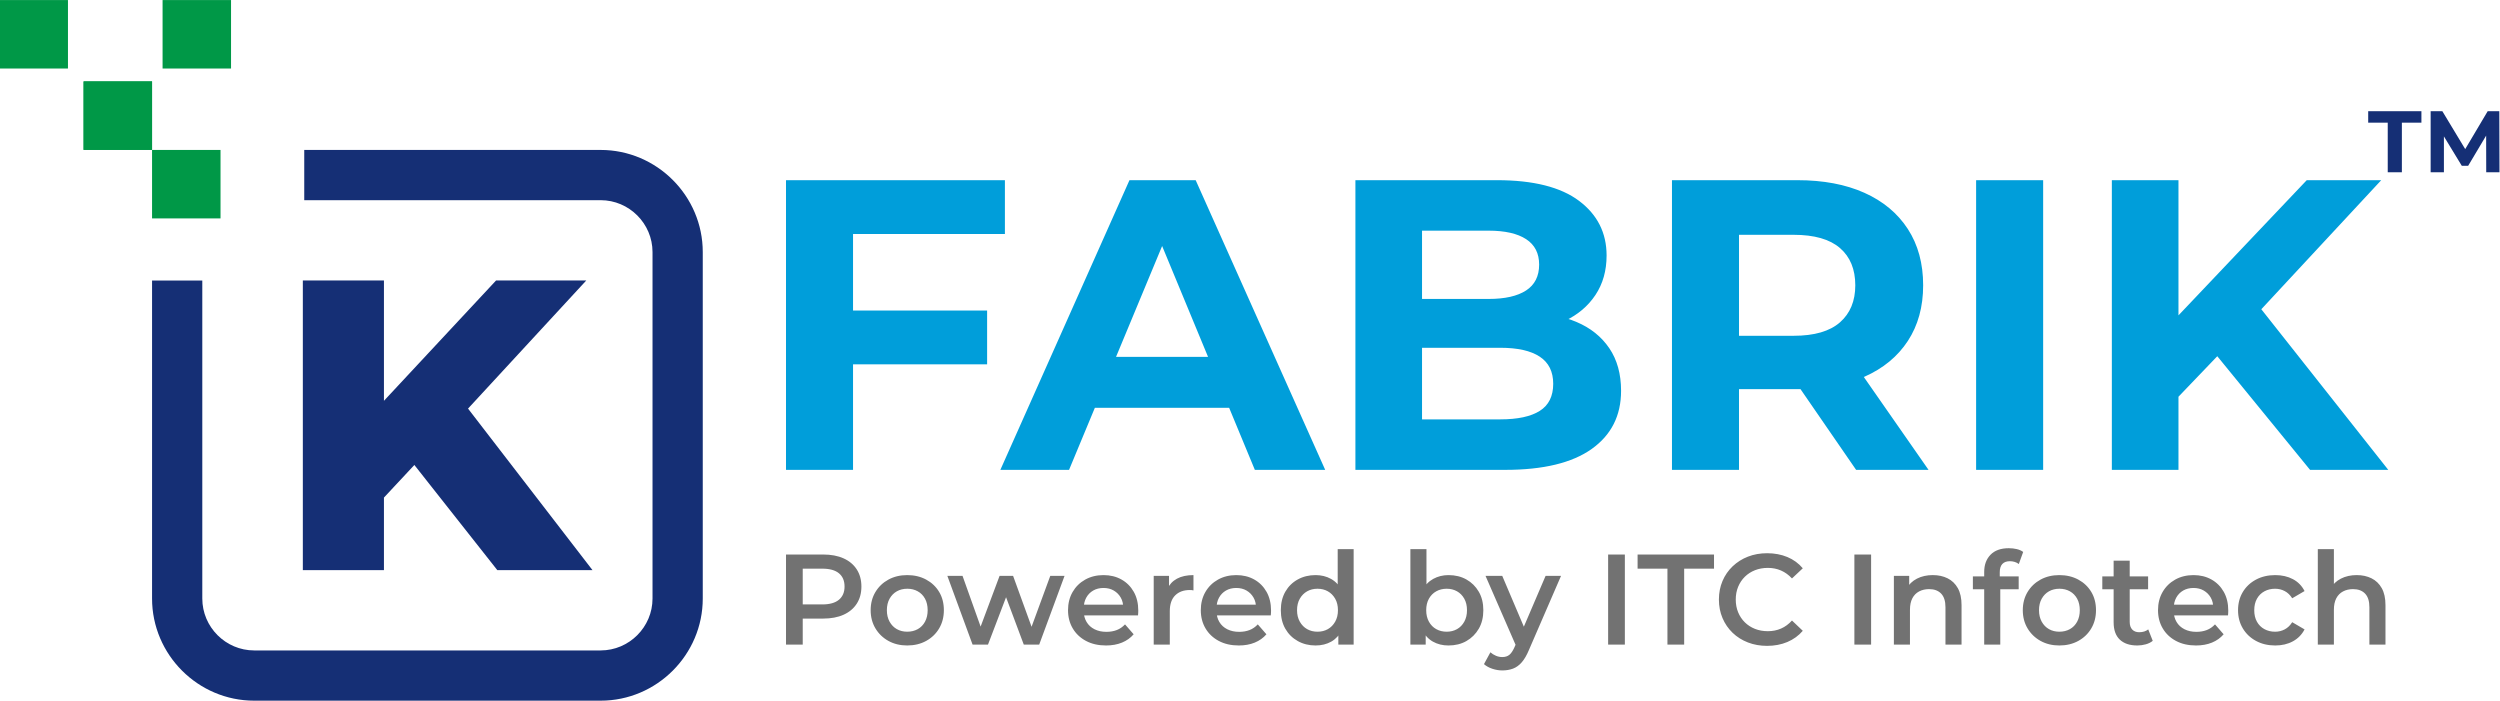
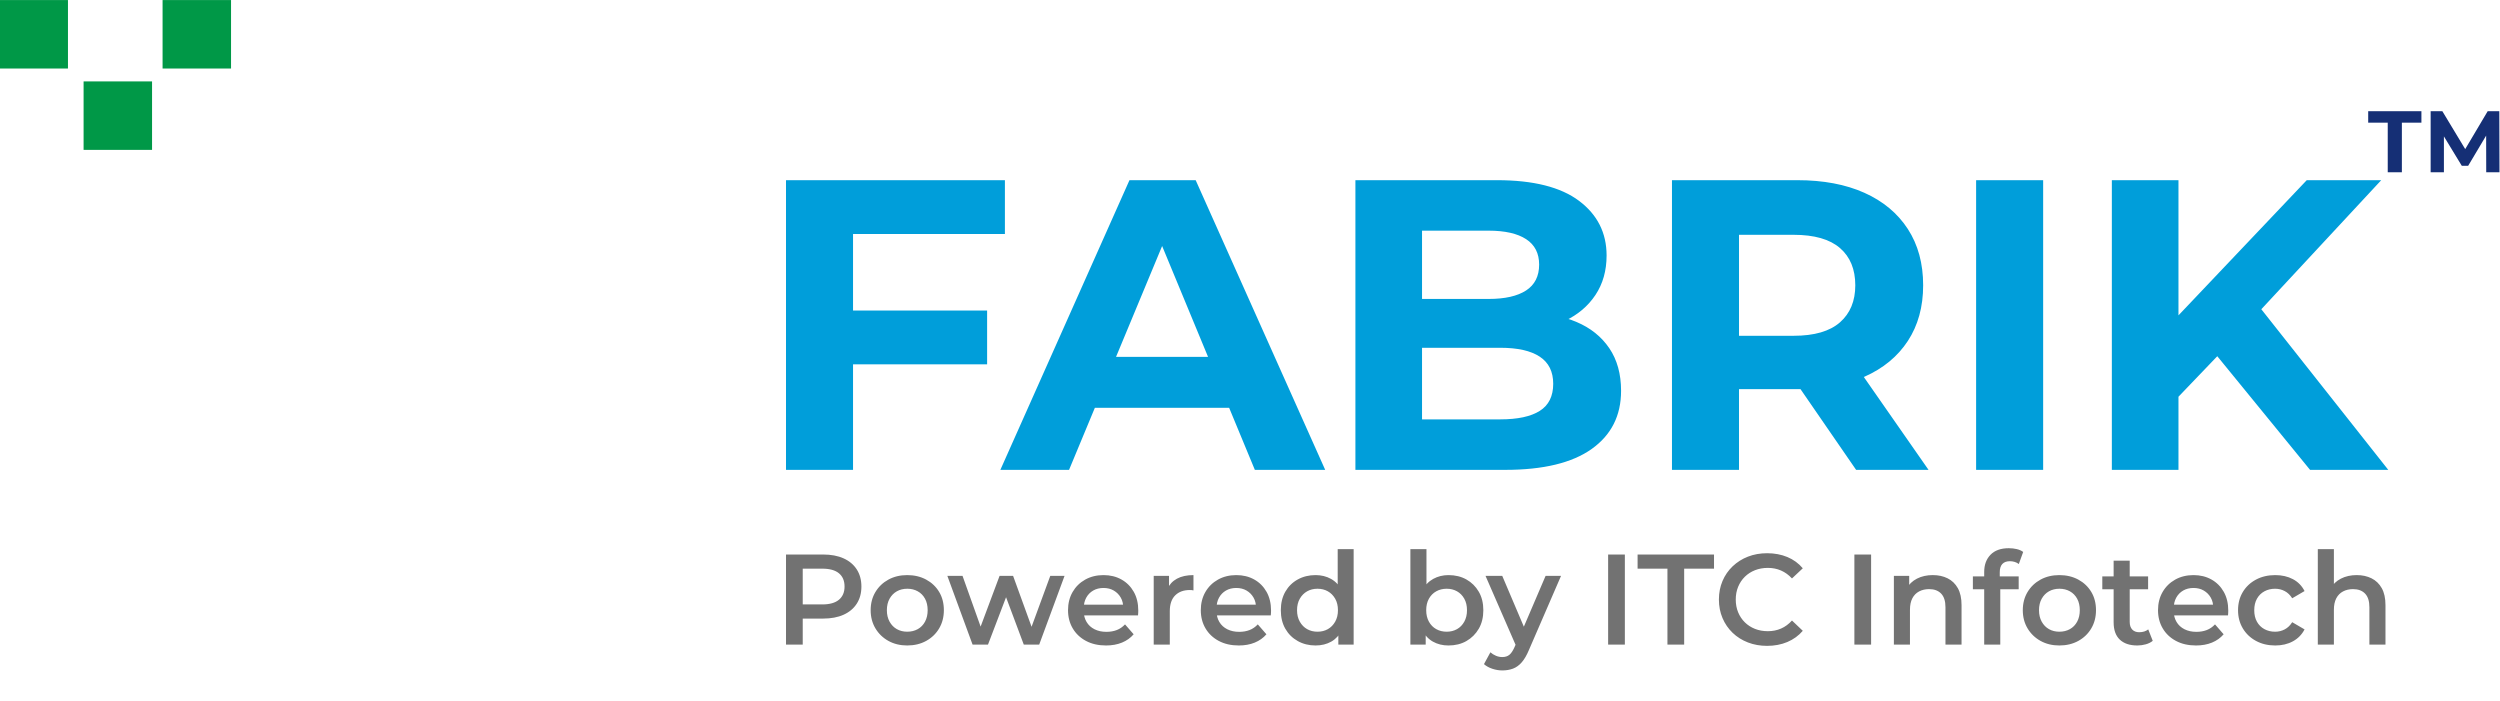
<svg xmlns="http://www.w3.org/2000/svg" xml:space="preserve" width="375.768mm" height="105.308mm" version="1.1" style="shape-rendering:geometricPrecision; text-rendering:geometricPrecision; image-rendering:optimizeQuality; fill-rule:evenodd; clip-rule:evenodd" viewBox="0 0 37576.76 10530.84">
  <defs>
    <style type="text/css">
   
    .fil4 {fill:#009847}
    .fil3 {fill:#152F75}
    .fil2 {fill:#009EDA;fill-rule:nonzero}
    .fil0 {fill:#152F75;fill-rule:nonzero}
    .fil1 {fill:#727272;fill-rule:nonzero}
   
  </style>
  </defs>
  <g id="Layer_x0020_1">
    <g id="_105554433262976">
-       <path class="fil0" d="M5652.67 7605.65l-68.42 -1380.87 1872.17 -2009.11 1355.92 0 -1865.95 2021.55 -684.18 715.31 -609.54 653.12zm-1100.91 964.12l0 -4354.1 1219.09 0 0 4354.1 -1219.09 0zm2923.32 0l-1418.13 -1797.62 802.36 -858.38 2046.32 2656 -1430.55 0z" />
      <path class="fil1" d="M11814.21 9688.48l0 -1353.74 556.94 0c119.89,0 222.71,19.34 308.44,58.01 85.73,38.68 151.8,94.12 198.21,166.32 46.42,72.2 69.63,157.94 69.63,257.21 0,99.28 -23.21,185.01 -69.63,257.21 -46.41,72.2 -112.48,127.64 -198.21,166.32 -85.73,38.68 -188.55,58.02 -308.44,58.02l-417.71 0 112.16 -117.97 0 508.62 -251.39 0zm251.39 -481.55l-112.16 -121.83 406.1 0c110.87,0 194.35,-23.53 250.44,-70.59 56.07,-47.06 84.11,-113.14 84.11,-198.23 0,-86.38 -28.04,-152.78 -84.11,-199.19 -56.09,-46.42 -139.57,-69.62 -250.44,-69.62l-406.1 0 112.16 -123.77 0 783.23zm1570.26 495.09c-105.71,0 -199.83,-22.89 -282.33,-68.66 -82.51,-45.77 -147.62,-108.62 -195.32,-188.55 -47.7,-79.94 -71.55,-170.83 -71.55,-272.69 0,-103.14 23.85,-194.36 71.55,-273.65 47.7,-79.29 112.81,-141.49 195.32,-186.62 82.5,-45.12 176.62,-67.69 282.33,-67.69 107.01,0 202.09,22.57 285.25,67.69 83.14,45.13 148.25,107.01 195.31,185.66 47.05,78.64 70.58,170.18 70.58,274.61 0,101.86 -23.53,192.75 -70.58,272.69 -47.06,79.93 -112.17,142.78 -195.31,188.55 -83.16,45.77 -178.24,68.66 -285.25,68.66zm0 -206.93c59.31,0 112.17,-12.89 158.57,-38.68 46.42,-25.79 82.84,-63.18 109.27,-112.17 26.43,-48.99 39.65,-106.36 39.65,-172.12 0,-67.04 -13.22,-124.73 -39.65,-173.08 -26.43,-48.35 -62.85,-85.42 -109.27,-111.2 -46.4,-25.79 -98.62,-38.68 -156.63,-38.68 -59.31,0 -111.84,12.89 -157.61,38.68 -45.77,25.78 -82.19,62.85 -109.25,111.2 -27.08,48.35 -40.62,106.04 -40.62,173.08 0,65.76 13.54,123.13 40.62,172.12 27.06,48.99 63.48,86.38 109.25,112.17 45.77,25.79 97.65,38.68 155.67,38.68zm982.38 193.39l-379.02 -1032.71 228.19 0 324.88 910.87 -108.29 0 340.35 -910.87 203.05 0 330.68 910.87 -106.36 0 334.55 -910.87 214.66 0 -380.97 1032.71 -232.06 0 -301.68 -806.44 71.56 0 -307.48 806.44 -232.06 0zm2005.37 13.54c-114.74,0 -214.97,-22.89 -300.71,-68.66 -85.74,-45.77 -152.12,-108.62 -199.18,-188.55 -47.06,-79.94 -70.59,-170.83 -70.59,-272.69 0,-103.14 22.88,-194.36 68.65,-273.65 45.77,-79.29 108.94,-141.49 189.52,-186.62 80.58,-45.12 172.43,-67.69 275.57,-67.69 100.55,0 190.16,21.92 268.8,65.76 78.64,43.83 140.52,105.72 185.64,185.65 45.13,79.94 67.69,174.06 67.69,282.36 0,10.31 -0.32,21.91 -0.97,34.81 -0.64,12.89 -1.61,25.14 -2.9,36.74l-860.55 0 0 -160.52 732.91 0 -94.75 50.29c1.29,-59.31 -10.96,-111.53 -36.74,-156.65 -25.79,-45.13 -60.91,-80.58 -105.39,-106.37 -44.48,-25.78 -95.73,-38.67 -153.74,-38.67 -59.31,0 -111.2,12.89 -155.68,38.67 -44.47,25.79 -79.28,61.57 -104.42,107.34 -25.14,45.77 -37.71,99.59 -37.71,161.48l0 38.68c0,61.88 14.18,116.68 42.54,164.38 28.37,47.7 68.34,84.45 119.9,110.23 51.57,25.79 110.87,38.68 177.91,38.68 58.01,0 110.23,-9.02 156.64,-27.07 46.41,-18.05 87.67,-46.42 123.77,-85.1l129.56 148.92c-46.42,54.15 -104.75,95.73 -175.01,124.73 -70.27,29.01 -150.52,43.52 -240.76,43.52zm717.45 -13.54l0 -1032.71 230.12 0 0 284.28 -27.07 -83.16c30.94,-69.62 79.61,-122.48 146,-158.58 66.39,-36.1 149.23,-54.15 248.49,-54.15l0 230.14c-10.31,-2.58 -19.97,-4.19 -29,-4.84 -9.02,-0.64 -18.05,-0.96 -27.07,-0.96 -91.54,0 -164.37,26.75 -218.52,80.26 -54.15,53.5 -81.23,133.11 -81.23,238.83l0 500.89 -241.72 0zm1278.26 13.54c-114.75,0 -214.98,-22.89 -300.72,-68.66 -85.73,-45.77 -152.12,-108.62 -199.18,-188.55 -47.05,-79.94 -70.58,-170.83 -70.58,-272.69 0,-103.14 22.88,-194.36 68.64,-273.65 45.77,-79.29 108.95,-141.49 189.52,-186.62 80.58,-45.12 172.44,-67.69 275.57,-67.69 100.55,0 190.16,21.92 268.81,65.76 78.63,43.83 140.52,105.72 185.64,185.65 45.12,79.94 67.68,174.06 67.68,282.36 0,10.31 -0.32,21.91 -0.97,34.81 -0.64,12.89 -1.61,25.14 -2.9,36.74l-860.54 0 0 -160.52 732.91 0 -94.76 50.29c1.29,-59.31 -10.95,-111.53 -36.73,-156.65 -25.79,-45.13 -60.92,-80.58 -105.4,-106.37 -44.48,-25.78 -95.72,-38.67 -153.74,-38.67 -59.31,0 -111.19,12.89 -155.67,38.67 -44.48,25.79 -79.29,61.57 -104.43,107.34 -25.13,45.77 -37.7,99.59 -37.7,161.48l0 38.68c0,61.88 14.18,116.68 42.53,164.38 28.37,47.7 68.34,84.45 119.91,110.23 51.56,25.79 110.86,38.68 177.91,38.68 58,0 110.22,-9.02 156.63,-27.07 46.42,-18.05 87.68,-46.42 123.77,-85.1l129.57 148.92c-46.42,54.15 -104.76,95.73 -175.01,124.73 -70.27,29.01 -150.53,43.52 -240.76,43.52zm1154.49 0c-99.28,0 -188.55,-22.24 -267.84,-66.72 -79.28,-44.48 -141.49,-106.05 -186.61,-184.69 -45.13,-78.65 -67.69,-171.48 -67.69,-278.49 0,-107.01 22.56,-199.84 67.69,-278.48 45.12,-78.65 107.33,-139.89 186.61,-183.72 79.29,-43.84 168.56,-65.76 267.84,-65.76 86.37,0 163.73,19.02 232.06,57.05 68.32,38.04 122.47,95.73 162.44,173.09 39.95,77.36 59.94,176.63 59.94,297.82 0,119.91 -19.34,218.86 -58.01,296.86 -38.68,78 -92.18,136.34 -160.51,175.02 -68.33,38.68 -146.97,58.02 -235.92,58.02zm29.01 -206.93c58,0 109.9,-12.89 155.67,-38.68 45.77,-25.79 82.5,-63.18 110.22,-112.17 27.72,-48.99 41.58,-106.36 41.58,-172.12 0,-67.04 -13.86,-124.73 -41.58,-173.08 -27.72,-48.35 -64.45,-85.42 -110.22,-111.2 -45.77,-25.79 -97.67,-38.68 -155.67,-38.68 -58.02,0 -109.91,12.89 -155.68,38.68 -45.76,25.78 -82.51,62.85 -110.23,111.2 -27.72,48.35 -41.58,106.04 -41.58,173.08 0,65.76 13.86,123.13 41.58,172.12 27.72,48.99 64.47,86.38 110.23,112.17 45.77,25.79 97.66,38.68 155.68,38.68zm313.27 193.39l0 -243.67 9.67 -274.62 -19.34 -274.62 0 -642.06 239.8 0 0 1434.97 -230.13 0zm1655.34 13.54c-87.66,0 -165.66,-19.34 -233.99,-58.02 -68.32,-38.68 -122.15,-97.02 -161.47,-175.02 -39.33,-78 -58.98,-176.95 -58.98,-296.86 0,-121.19 20.3,-220.46 60.91,-297.82 40.61,-77.36 95.41,-135.05 164.37,-173.09 68.98,-38.03 145.37,-57.05 229.16,-57.05 101.85,0 191.77,21.92 269.77,65.76 78,43.83 139.88,105.07 185.65,183.72 45.77,78.64 68.64,171.47 68.64,278.48 0,107.01 -22.87,199.84 -68.64,278.49 -45.77,78.64 -107.65,140.21 -185.65,184.69 -78,44.48 -167.92,66.72 -269.77,66.72zm-572.41 -13.54l0 -1434.97 241.73 0 0 642.06 -19.34 274.62 7.74 274.62 0 243.67 -230.13 0zm545.34 -193.39c58.01,0 109.91,-12.89 155.68,-38.68 45.76,-25.79 82.18,-63.18 109.25,-112.17 27.08,-48.99 40.62,-106.36 40.62,-172.12 0,-67.04 -13.54,-124.73 -40.62,-173.08 -27.07,-48.35 -63.49,-85.42 -109.25,-111.2 -45.77,-25.79 -97.67,-38.68 -155.68,-38.68 -58.01,0 -110.23,12.89 -156.64,38.68 -46.41,25.78 -83.15,62.85 -110.22,111.2 -27.08,48.35 -40.62,106.04 -40.62,173.08 0,65.76 13.54,123.13 40.62,172.12 27.07,48.99 63.81,86.38 110.22,112.17 46.41,25.79 98.63,38.68 156.64,38.68zm837.34 582.11c-50.28,0 -100.56,-8.38 -150.83,-25.14 -50.28,-16.76 -92.19,-39.97 -125.71,-69.62l96.7 -177.92c24.5,21.91 52.22,39.32 83.15,52.21 30.94,12.89 62.53,19.34 94.76,19.34 43.84,0 79.28,-10.96 106.36,-32.88 27.07,-21.91 52.21,-58.66 75.42,-110.23l59.95 -135.37 19.34 -29.01 390.62 -912.81 232.06 0 -483.45 1115.87c-32.23,77.36 -68.01,138.6 -107.33,183.72 -39.31,45.13 -83.15,76.71 -131.5,94.76 -48.35,18.05 -101.52,27.08 -159.54,27.08zm212.73 -351.98l-466.06 -1069.45 251.4 0 379.03 891.53 -164.37 177.92zm1376.88 -36.74l0 -1353.74 251.39 0 0 1353.74 -251.39 0zm891.49 0l0 -1141.01 -448.65 0 0 -212.73 1148.68 0 0 212.73 -448.65 0 0 1141.01 -251.38 0zm1496.77 19.34c-103.14,0 -198.86,-17.08 -287.18,-51.25 -88.3,-34.17 -165.02,-82.51 -230.12,-145.04 -65.1,-62.53 -115.71,-136.35 -151.81,-221.44 -36.09,-85.09 -54.14,-177.92 -54.14,-278.48 0,-100.57 18.05,-193.39 54.14,-278.49 36.1,-85.09 87.03,-158.9 152.78,-221.43 65.75,-62.53 142.46,-110.88 230.12,-145.04 87.67,-34.17 183.71,-51.25 288.14,-51.25 110.87,0 212.08,19.01 303.61,57.05 91.54,38.03 168.88,94.44 232.06,169.22l-162.44 152.78c-48.99,-52.87 -103.79,-92.51 -164.37,-118.94 -60.6,-26.43 -126.35,-39.65 -197.25,-39.65 -70.91,0 -135.69,11.61 -194.35,34.81 -58.67,23.21 -109.59,56.09 -152.77,98.63 -43.19,42.55 -76.71,92.83 -100.57,150.85 -23.85,58.02 -35.77,121.84 -35.77,191.46 0,69.62 11.92,133.44 35.77,191.46 23.86,58.01 57.38,108.3 100.57,150.84 43.18,42.55 94.1,75.42 152.77,98.63 58.66,23.21 123.44,34.81 194.35,34.81 70.9,0 136.65,-13.21 197.25,-39.64 60.58,-26.43 115.38,-66.72 164.37,-120.87l162.44 154.71c-63.18,73.49 -140.52,129.57 -232.06,168.25 -91.53,38.68 -193.38,58.02 -305.54,58.02zm1313.06 -19.34l0 -1353.74 251.4 0 0 1353.74 -251.4 0zm1179.63 -1044.32c82.5,0 156.31,16.12 221.42,48.35 65.1,32.23 116.35,81.55 153.74,147.95 37.39,66.39 56.07,151.81 56.07,256.24l0 591.78 -241.72 0 0 -560.84c0,-91.54 -21.59,-159.87 -64.78,-204.99 -43.19,-45.13 -103.46,-67.69 -180.81,-67.69 -56.73,0 -107,11.6 -150.84,34.81 -43.84,23.21 -77.68,57.7 -101.53,103.47 -23.85,45.77 -35.77,103.46 -35.77,173.08l0 522.16 -241.73 0 0 -1032.71 230.13 0 0 278.48 -40.61 -85.09c36.1,-65.75 88.62,-116.36 157.6,-151.81 68.98,-35.46 148.58,-53.19 238.83,-53.19zm771.6 1044.32l0 -1090.73c0,-108.3 31.9,-195 95.72,-260.11 63.82,-65.11 155.02,-97.67 273.64,-97.67 42.53,0 82.82,4.52 120.86,13.54 38.03,9.03 69.94,23.21 95.73,42.55l-65.76 181.79c-18.05,-14.19 -38.68,-24.82 -61.88,-31.91 -23.21,-7.09 -47.06,-10.64 -71.55,-10.64 -50.28,0 -88.31,13.86 -114.1,41.58 -25.78,27.72 -38.68,69.3 -38.68,124.74l0 116.03 7.74 108.3 0 862.53 -241.72 0zm-170.18 -831.59l0 -193.39 688.44 0 0 193.39 -688.44 0zm1299.53 845.13c-105.72,0 -199.83,-22.89 -282.34,-68.66 -82.5,-45.77 -147.61,-108.62 -195.32,-188.55 -47.7,-79.94 -71.54,-170.83 -71.54,-272.69 0,-103.14 23.84,-194.36 71.54,-273.65 47.71,-79.29 112.82,-141.49 195.32,-186.62 82.51,-45.12 176.62,-67.69 282.34,-67.69 107,0 202.09,22.57 285.24,67.69 83.15,45.13 148.25,107.01 195.31,185.66 47.06,78.64 70.59,170.18 70.59,274.61 0,101.86 -23.53,192.75 -70.59,272.69 -47.06,79.93 -112.16,142.78 -195.31,188.55 -83.15,45.77 -178.24,68.66 -285.24,68.66zm0 -206.93c59.3,0 112.16,-12.89 158.57,-38.68 46.42,-25.79 82.83,-63.18 109.26,-112.17 26.43,-48.99 39.65,-106.36 39.65,-172.12 0,-67.04 -13.22,-124.73 -39.65,-173.08 -26.43,-48.35 -62.84,-85.42 -109.26,-111.2 -46.41,-25.79 -98.63,-38.68 -156.63,-38.68 -59.31,0 -111.85,12.89 -157.61,38.68 -45.77,25.78 -82.19,62.85 -109.26,111.2 -27.08,48.35 -40.62,106.04 -40.62,173.08 0,65.76 13.54,123.13 40.62,172.12 27.07,48.99 63.49,86.38 109.26,112.17 45.76,25.79 97.65,38.68 155.67,38.68zm1171.9 206.93c-113.46,0 -201.12,-29.33 -263,-88 -61.89,-58.66 -92.83,-145.36 -92.83,-260.11l0 -926.35 241.73 0 0 920.55c0,48.99 12.57,87.03 37.71,114.1 25.14,27.08 60.27,40.61 105.39,40.61 54.15,0 99.27,-14.18 135.37,-42.54l67.68 172.12c-28.36,23.2 -63.16,40.61 -104.42,52.21 -41.26,11.61 -83.81,17.41 -127.63,17.41zm-526.01 -845.13l0 -193.39 688.45 0 0 193.39 -688.45 0zm1407.83 845.13c-114.75,0 -214.98,-22.89 -300.72,-68.66 -85.73,-45.77 -152.12,-108.62 -199.18,-188.55 -47.05,-79.94 -70.58,-170.83 -70.58,-272.69 0,-103.14 22.88,-194.36 68.64,-273.65 45.77,-79.29 108.95,-141.49 189.52,-186.62 80.58,-45.12 172.44,-67.69 275.57,-67.69 100.56,0 190.16,21.92 268.81,65.76 78.63,43.83 140.52,105.72 185.64,185.65 45.12,79.94 67.68,174.06 67.68,282.36 0,10.31 -0.32,21.91 -0.97,34.81 -0.64,12.89 -1.61,25.14 -2.9,36.74l-860.54 0 0 -160.52 732.91 0 -94.76 50.29c1.29,-59.31 -10.95,-111.53 -36.73,-156.65 -25.79,-45.13 -60.92,-80.58 -105.4,-106.37 -44.48,-25.78 -95.72,-38.67 -153.74,-38.67 -59.31,0 -111.19,12.89 -155.67,38.67 -44.48,25.79 -79.29,61.57 -104.43,107.34 -25.13,45.77 -37.7,99.59 -37.7,161.48l0 38.68c0,61.88 14.18,116.68 42.53,164.38 28.37,47.7 68.34,84.45 119.91,110.23 51.56,25.79 110.86,38.68 177.91,38.68 58.01,0 110.22,-9.02 156.63,-27.07 46.42,-18.05 87.68,-46.42 123.77,-85.1l129.57 148.92c-46.42,54.15 -104.76,95.73 -175.01,124.73 -70.27,29.01 -150.53,43.52 -240.76,43.52zm1191.23 0c-108.3,0 -204.66,-22.89 -289.11,-68.66 -84.44,-45.77 -150.51,-108.62 -198.22,-188.55 -47.7,-79.94 -71.54,-170.83 -71.54,-272.69 0,-103.14 23.84,-194.36 71.54,-273.65 47.71,-79.29 113.78,-141.49 198.22,-186.62 84.45,-45.12 180.81,-67.69 289.11,-67.69 100.56,0 189.19,20.31 265.9,60.92 76.71,40.61 135.04,100.24 175.01,178.89l-185.65 108.3c-30.94,-48.99 -68.64,-85.09 -113.13,-108.3 -44.48,-23.21 -92.5,-34.81 -144.06,-34.81 -59.31,0 -112.81,12.89 -160.52,38.68 -47.69,25.78 -85.08,62.85 -112.15,111.2 -27.08,48.35 -40.62,106.04 -40.62,173.08 0,67.05 13.54,124.74 40.62,173.09 27.07,48.35 64.46,85.41 112.15,111.2 47.71,25.79 101.21,38.68 160.52,38.68 51.56,0 99.58,-11.61 144.06,-34.81 44.49,-23.21 82.19,-59.31 113.13,-108.3l185.65 108.3c-39.97,77.35 -98.3,136.98 -175.01,178.89 -76.71,41.9 -165.34,62.85 -265.9,62.85zm1226.04 -1057.86c82.51,0 156.31,16.12 221.42,48.35 65.11,32.23 116.35,81.55 153.74,147.95 37.39,66.39 56.08,151.81 56.08,256.24l0 591.78 -241.73 0 0 -560.84c0,-91.54 -21.59,-159.87 -64.78,-204.99 -43.18,-45.13 -103.46,-67.69 -180.81,-67.69 -56.72,0 -107,11.6 -150.84,34.81 -43.84,23.21 -77.67,57.7 -101.52,103.47 -23.85,45.77 -35.78,103.46 -35.78,173.08l0 522.16 -241.73 0 0 -1434.97 241.73 0 0 680.74 -52.21 -85.09c36.1,-65.75 88.63,-116.36 157.6,-151.81 68.98,-35.46 148.59,-53.19 238.83,-53.19z" />
      <path class="fil2" d="M12747.17 4667.6l2089.86 0 0 808.62 -2089.86 0 0 -808.62zm74.64 2394.76l-1007.62 0 0 -4354.11 3290.3 0 0 808.62 -2282.68 0 0 3545.49zm2214.26 0l1940.59 -4354.11 995.17 0 1946.8 4354.11 -1057.36 0 -1592.28 -3844.06 398.07 0 -1598.49 3844.06 -1032.5 0zm970.29 -933.02l267.46 -765.08 2239.14 0 273.66 765.08 -2780.26 0zm4366.32 933.02l0 -4354.11 2127.19 0c547.34,0 958.89,103.67 1234.63,311.01 275.75,207.33 413.62,481.02 413.62,821.06 0,228.07 -55.98,426.08 -167.93,594.02 -111.96,167.95 -265.39,297.53 -460.28,388.76 -194.88,91.23 -418.79,136.85 -671.73,136.85l118.17 -255.03c273.68,0 516.25,44.58 727.73,133.73 211.46,89.16 376.3,220.82 494.47,394.98 118.17,174.17 177.27,387.73 177.27,640.68 0,373.21 -147.2,664.52 -441.62,873.93 -294.4,209.41 -727.71,314.12 -1299.94,314.12l-2251.58 0zm1001.4 -758.86l1175.55 0c261.23,0 459.22,-42.5 593.98,-127.51 134.77,-85.01 202.15,-220.82 202.15,-407.42 0,-182.46 -67.38,-318.27 -202.15,-407.42 -134.76,-89.16 -332.75,-133.74 -593.98,-133.74l-1250.19 0 0 -733.98 1076.03 0c244.64,0 432.28,-42.5 562.9,-127.51 130.61,-85.01 195.91,-214.59 195.91,-388.76 0,-170.02 -65.3,-297.53 -195.91,-382.54 -130.62,-85.01 -318.26,-127.51 -562.9,-127.51l-1001.39 0 0 2836.39zm3756.77 758.86l0 -4354.11 1884.61 0c389.78,0 725.65,63.24 1007.62,189.71 281.96,126.48 499.65,307.9 653.07,544.27 153.42,236.36 230.14,518.34 230.14,845.94 0,323.45 -76.72,602.32 -230.14,836.61 -153.42,234.29 -371.11,413.64 -653.07,538.04 -281.97,124.41 -617.84,186.61 -1007.62,186.61l-1324.82 0 447.83 -441.63 0 1654.56 -1007.62 0zm2767.82 0l-1088.46 -1579.92 1076.02 0 1100.92 1579.92 -1088.48 0zm-1760.2 -1542.6l-447.83 -472.73 1268.84 0c311,0 543.2,-67.39 696.63,-202.16 153.42,-134.77 230.12,-320.34 230.12,-556.7 0,-240.51 -76.7,-427.12 -230.12,-559.82 -153.43,-132.69 -385.63,-199.04 -696.63,-199.04l-1268.84 0 447.83 -478.95 0 2469.4zm3563.96 1542.6l0 -4354.11 1007.61 0 0 4354.11 -1007.61 0zm2941.98 -995.23l-55.97 -1163.17 2083.64 -2195.71 1119.57 0 -1878.39 2021.55 -559.79 597.14 -709.06 740.19zm-901.88 995.23l0 -4354.11 1001.4 0 0 4354.11 -1001.4 0zm2979.3 0l-1548.74 -1897.15 659.31 -715.32 2064.98 2612.47 -1175.55 0z" />
-       <path class="fil3" d="M4572.98 2253.74l4454.7 0c844.42,0 1535.31,690.93 1535.31,1535.39l0 5207.17c0,844.47 -690.89,1535.39 -1535.31,1535.39l-5206.9 0c-844.42,0 -1535.3,-690.92 -1535.3,-1535.39l0 -4780.09 755.11 0 0 4780.09c0,429.14 351.08,780.24 780.19,780.24l5206.9 0c429.12,0 780.19,-351.1 780.19,-780.24l0 -5207.17c0,-429.14 -351.07,-780.23 -780.19,-780.23l-4454.7 0 0 -755.16z" />
-       <polygon class="fil4" points="2285.48,2253.74 3314.53,2253.74 3314.53,3282.85 2285.48,3282.85 " />
      <polygon class="fil4" points="1256.33,1223.68 2285.38,1223.68 2285.38,2252.79 1256.33,2252.79 " />
      <polygon class="fil4" points="2443.56,0.85 3472.61,0.85 3472.61,1029.95 2443.56,1029.95 " />
      <polygon class="fil4" points="-7.62,0.85 1021.44,0.85 1021.44,1029.95 -7.62,1029.95 " />
-       <polygon class="fil4" points="1256.33,1223.68 2285.38,1223.68 2285.38,2252.79 1256.33,2252.79 " />
      <path class="fil0" d="M35889.48 2589.14l0 -744.92 -293.76 0 0 -173.12 799.96 0 0 173.12 -293.75 0 0 744.92 -212.45 0zm644.94 0l0 -918.04 175.73 0 390.8 647.88 -93.1 0 384.24 -647.88 174.42 0 2.62 918.04 -199.33 0 -1.32 -612.46 36.73 0 -306.88 515.41 -95.73 0 -313.42 -515.41 44.58 0 0 612.46 -199.34 0z" />
    </g>
  </g>
</svg>